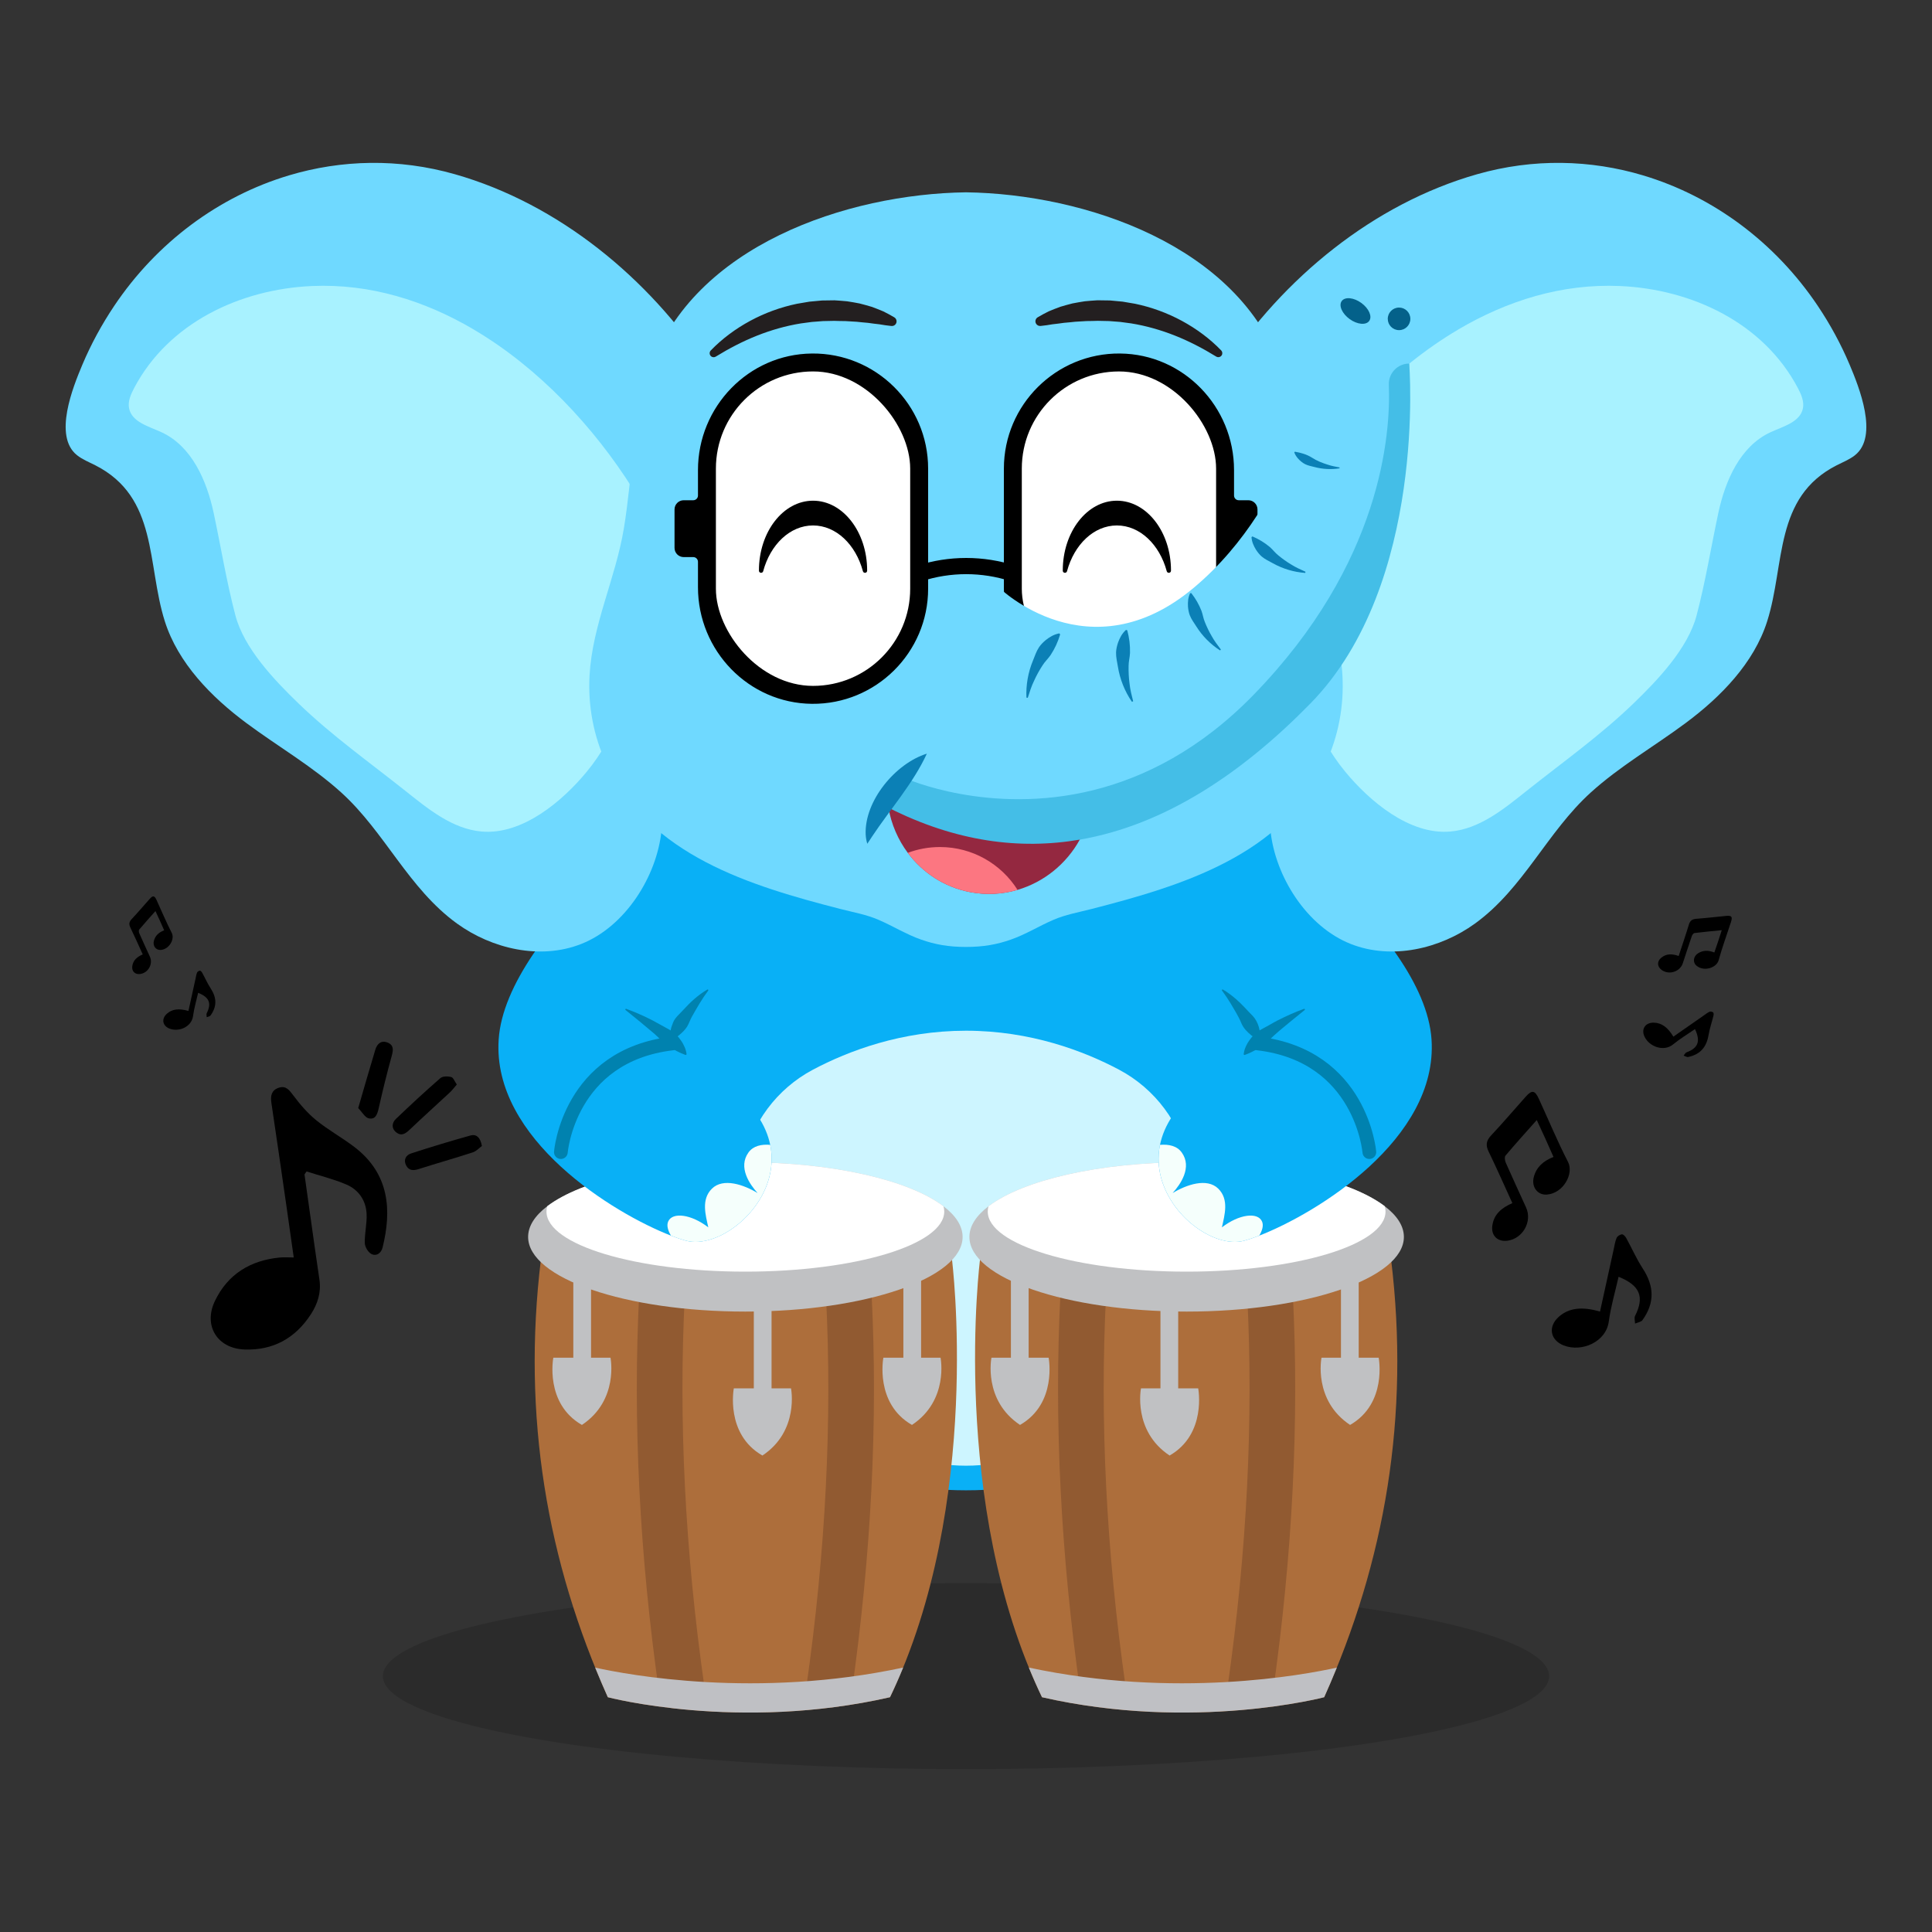
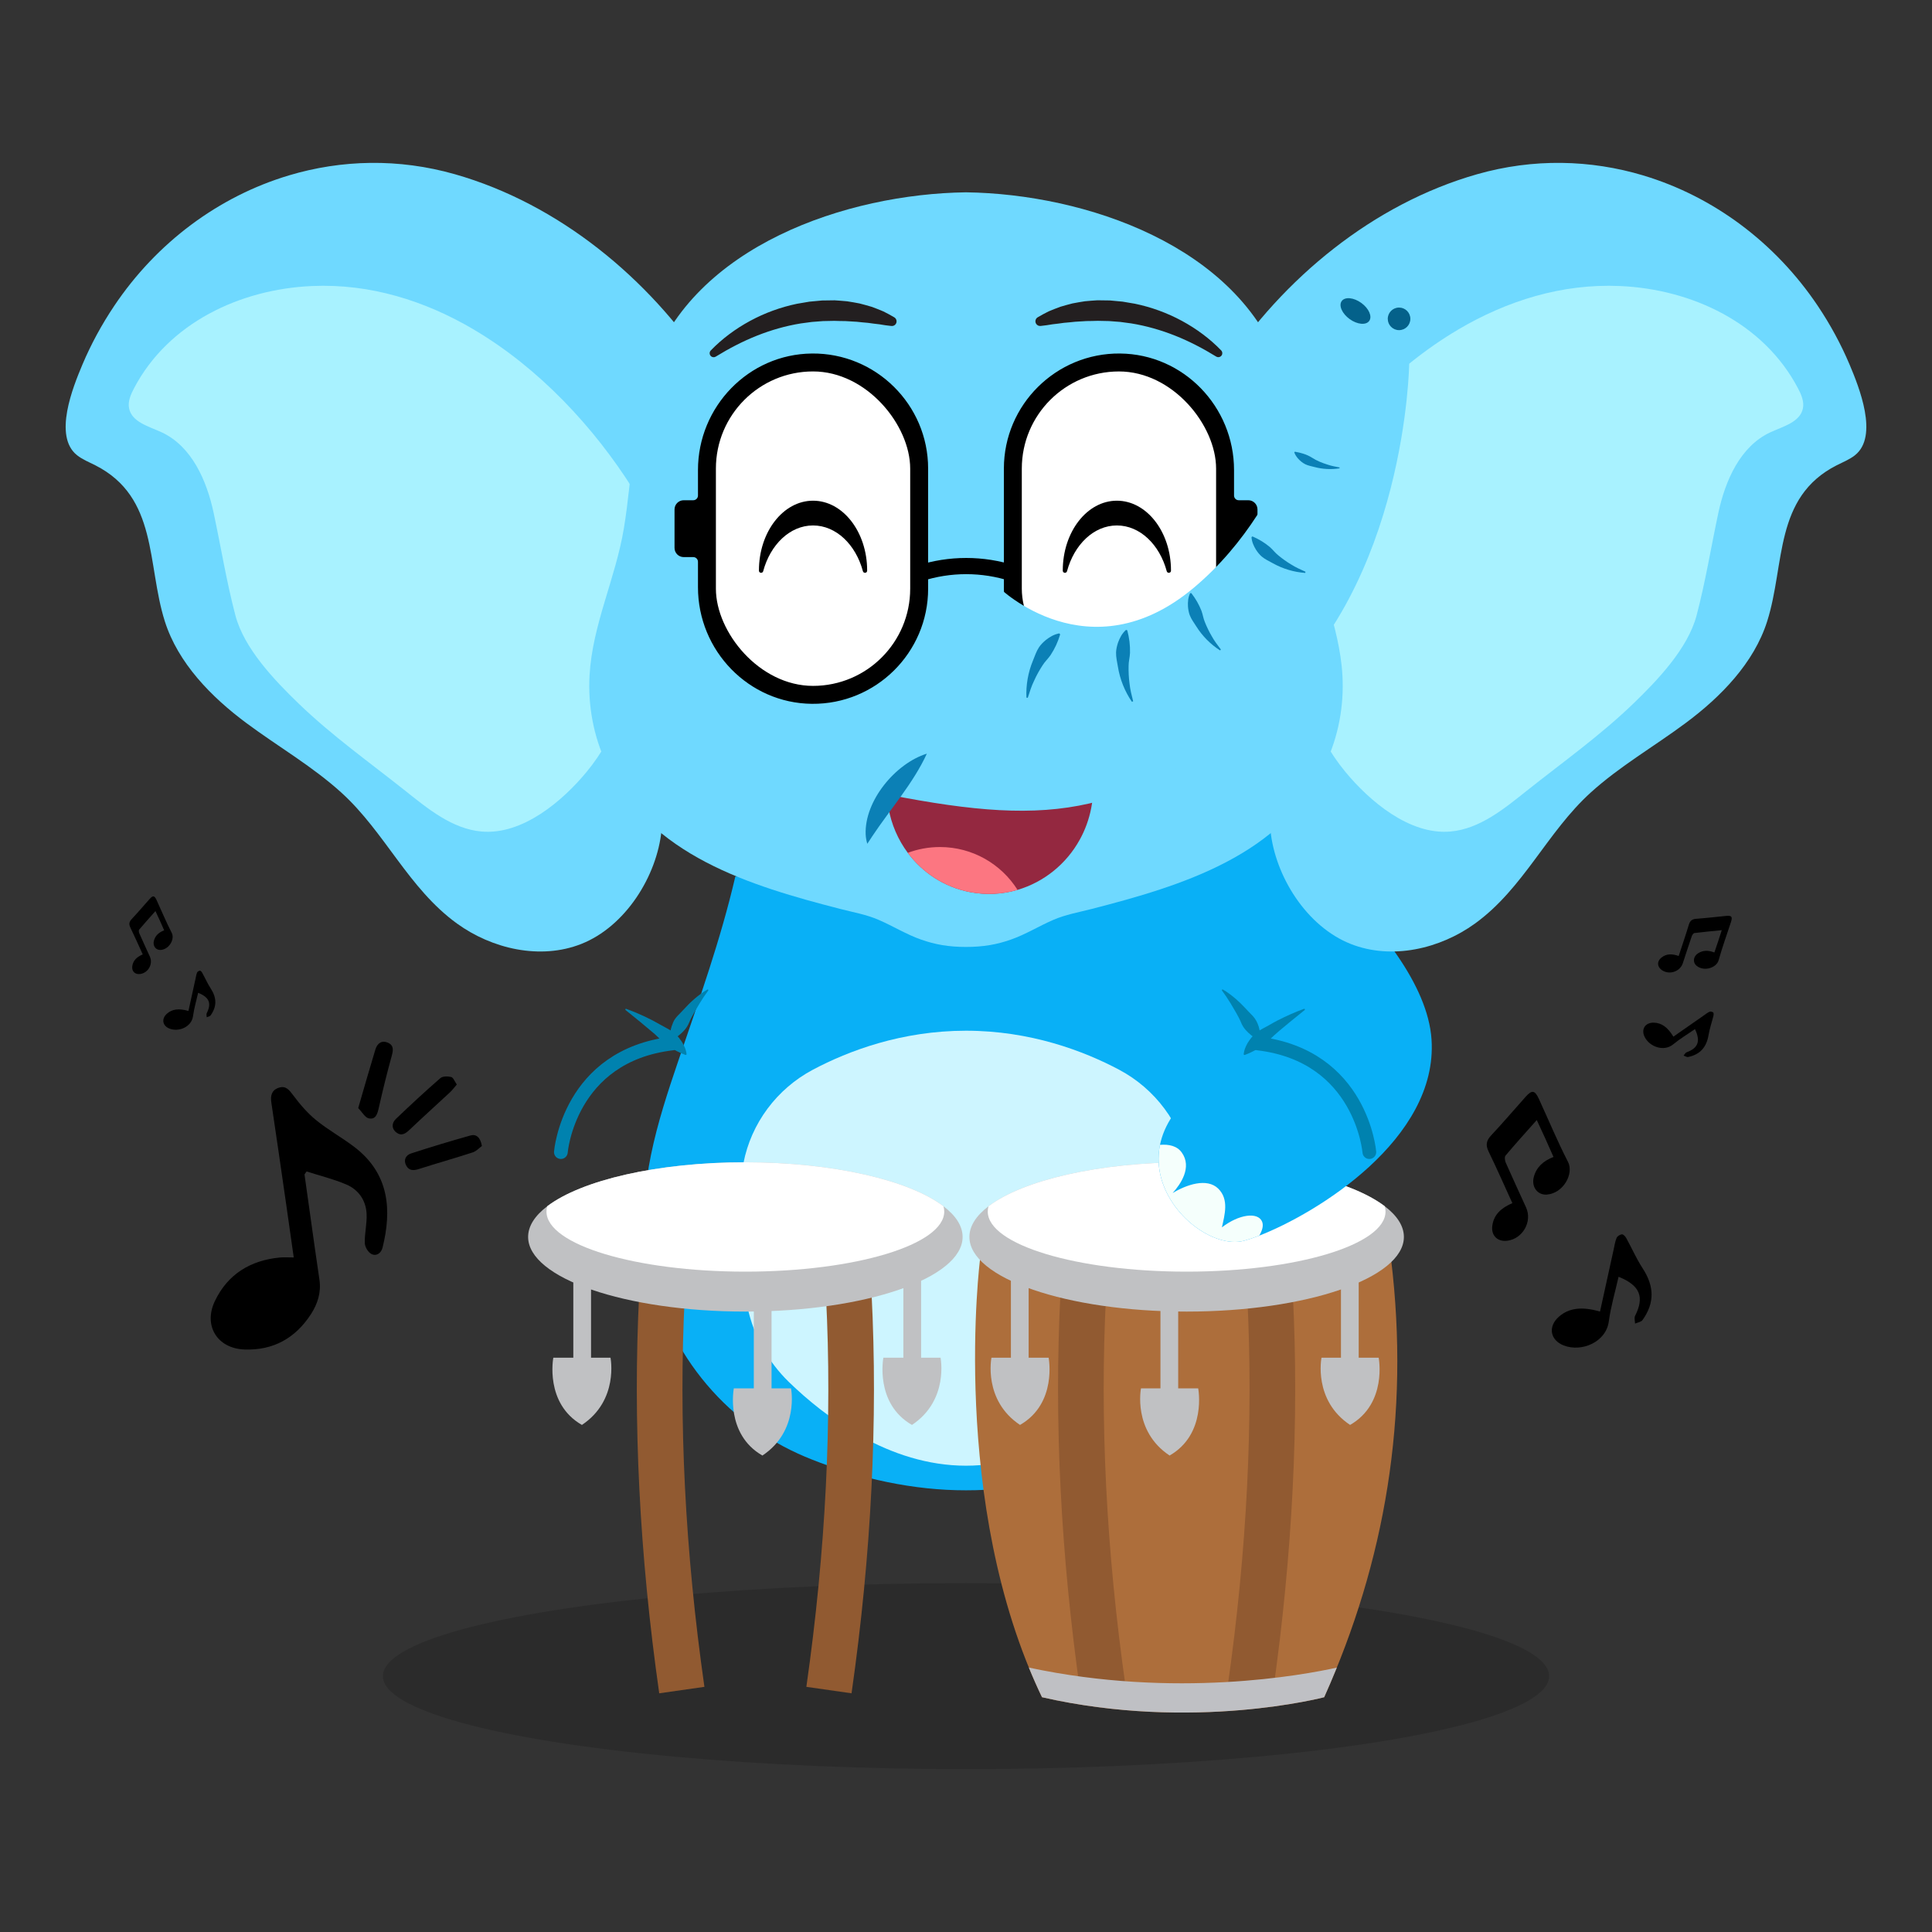
<svg xmlns="http://www.w3.org/2000/svg" version="1.1" viewBox="0 0 2000 2000">
  <rect x="0" y="0" width="2000" height="2000" fill="#333333" stroke="none" />
  <defs>
    <style>
      .cls-1 {
        fill: #f5fffc;
      }

      .cls-2 {
        fill: #cdf5ff;
      }

      .cls-3 {
        fill: #ad6e3b;
      }

      .cls-4 {
        fill: #c0c1c3;
      }

      .cls-5 {
        fill: #fff;
      }

      .cls-6 {
        fill: none;
        stroke: #0082af;
        stroke-linecap: round;
        stroke-linejoin: round;
        stroke-width: 14.2px;
      }

      .cls-7 {
        fill: #44bee7;
      }

      .cls-8 {
        fill: #6fd9ff;
      }

      .cls-9 {
        fill: #a8f2ff;
      }

      .cls-10 {
        fill: #09b0f6;
      }

      .cls-11 {
        fill: #0b80b6;
      }

      .cls-12 {
        fill: #bfc0c4;
      }

      .cls-13 {
        fill: #231f20;
      }

      .cls-14 {
        opacity: .15;
      }

      .cls-15 {
        fill: #915a31;
      }

      .cls-16 {
        fill: #fc7681;
      }

      .cls-17 {
        fill: #04618a;
      }

      .cls-18 {
        fill: #0082af;
      }

      .cls-19 {
        fill: #942840;
      }
    </style>
  </defs>
  <g>
    <g id="Layer_1">
      <g>
        <ellipse class="cls-14" cx="1000" cy="1735.12" rx="603.66" ry="96.27" />
        <path class="cls-10" d="M761.22,907.34c-15.21,65.46-37.59,127.84-59.19,191.28-21.42,62.92-42.6,129.5-32.65,196.72,13.58,91.81,72.11,170.92,156.8,209.48,2.02.92,4.04,1.81,6.08,2.69,2.57,1.1,5.16,2.17,7.77,3.21,50.09,19.94,105.97,32.15,159.98,32.04h0c54.01.12,109.89-12.09,159.98-32.04,2.6-1.04,5.19-2.11,7.77-3.21,2.04-.87,4.06-1.77,6.08-2.69,84.68-38.56,143.22-117.67,156.8-209.48,9.94-67.22-11.23-133.81-32.65-196.72-21.6-63.45-43.98-125.82-59.19-191.28h-477.57Z" />
        <path class="cls-2" d="M1000,1066.99c66.55,0,121.73,20.85,158.51,40.38,37.27,19.79,63.91,55.38,71.91,96.82,10.93,56.6,3.65,112.58-4.34,149.44-6.36,29.38-21.29,56.18-42.85,77.12-36.75,35.68-103.45,86.54-183.23,86.54-79.78,0-146.48-50.86-183.23-86.54-21.57-20.94-36.49-47.74-42.85-77.12-7.98-36.86-15.27-92.84-4.34-149.44,8.01-41.44,34.64-77.03,71.91-96.82,36.78-19.53,91.96-40.38,158.51-40.38Z" />
        <g>
          <g>
-             <path class="cls-3" d="M560.02,1303.2c-19.86,163.27,6.37,313.64,69.2,453.76,0,0,135.56,35.73,292.11,0,96.42-200.79,64.09-453.76,64.09-453.76h-425.4Z" />
            <path class="cls-15" d="M682.43,1752.9c-20.48-143.43-27.45-282.58-20.73-413.58l47.19,2.42c-6.57,127.97.27,264.06,20.32,404.48l-46.78,6.68Z" />
            <path class="cls-15" d="M881.52,1752.9c20.48-143.43,27.45-282.58,20.73-413.58l-47.19,2.42c6.57,127.97-.27,264.06-20.32,404.48l46.78,6.68Z" />
-             <path class="cls-12" d="M616.14,1726.31c4.17,10.27,8.52,20.49,13.08,30.65,0,0,135.56,35.73,292.11,0,4.85-10.11,9.38-20.35,13.6-30.68-151.59,32.44-284.34,7.67-318.78.03Z" />
            <rect class="cls-4" x="593.49" y="1322.7" width="18.36" height="91.81" />
            <path class="cls-4" d="M572.79,1405.52h59.2s8.85,44.02-29.6,69.57c-38.74-22.26-29.6-69.57-29.6-69.57Z" />
            <rect class="cls-4" x="935.16" y="1322.7" width="18.36" height="91.81" />
            <path class="cls-4" d="M914.46,1405.52h59.2s8.85,44.02-29.6,69.57c-38.74-22.26-29.6-69.57-29.6-69.57Z" />
            <rect class="cls-4" x="780.35" y="1354.39" width="18.36" height="91.81" />
            <path class="cls-4" d="M759.65,1437.2h59.2s8.85,44.02-29.6,69.57c-38.74-22.26-29.6-69.57-29.6-69.57Z" />
            <path class="cls-4" d="M996.49,1280.46c0,42.68-100.68,77.28-224.89,77.28s-224.89-34.61-224.89-77.28c0-11.32,7.08-22.07,19.81-31.76,35.26-26.85,113.83-45.53,205.08-45.53s169.85,18.69,205.1,45.54c12.71,9.69,19.79,20.44,19.79,31.75Z" />
            <path class="cls-5" d="M977.48,1254.19c0,34.35-92.18,62.21-205.89,62.21s-205.88-27.86-205.88-62.21c0-1.84.27-3.68.8-5.48,35.26-26.85,113.83-45.53,205.08-45.53s169.85,18.69,205.1,45.54c.52,1.8.79,3.63.79,5.47Z" />
          </g>
          <g>
            <path class="cls-3" d="M1439.98,1303.2c19.86,163.27-6.37,313.64-69.2,453.76,0,0-135.56,35.73-292.11,0-96.42-200.79-64.09-453.76-64.09-453.76h425.4Z" />
            <path class="cls-15" d="M1317.58,1752.9c20.48-143.43,27.45-282.58,20.73-413.58l-47.19,2.42c6.57,127.97-.27,264.06-20.32,404.48l46.78,6.68Z" />
            <path class="cls-15" d="M1118.49,1752.9c-20.48-143.43-27.45-282.58-20.73-413.58l47.19,2.42c-6.57,127.97.27,264.06,20.32,404.48l-46.78,6.68Z" />
            <path class="cls-12" d="M1383.87,1726.31c-4.17,10.27-8.52,20.49-13.08,30.65,0,0-135.56,35.73-292.11,0-4.85-10.11-9.38-20.35-13.6-30.68,151.59,32.44,284.34,7.67,318.78.03Z" />
            <rect class="cls-4" x="1388.15" y="1322.7" width="18.36" height="91.81" transform="translate(2794.67 2737.21) rotate(-180)" />
            <path class="cls-4" d="M1427.21,1405.52h-59.2s-8.85,44.02,29.6,69.57c38.74-22.26,29.6-69.57,29.6-69.57Z" />
            <rect class="cls-4" x="1046.48" y="1322.7" width="18.36" height="91.81" transform="translate(2111.33 2737.21) rotate(-180)" />
            <path class="cls-4" d="M1085.54,1405.52h-59.2s-8.85,44.02,29.6,69.57c38.74-22.26,29.6-69.57,29.6-69.57Z" />
            <rect class="cls-4" x="1201.3" y="1354.39" width="18.36" height="91.81" transform="translate(2420.96 2800.58) rotate(-180)" />
            <path class="cls-4" d="M1240.36,1437.2h-59.2s-8.85,44.02,29.6,69.57c38.74-22.26,29.6-69.57,29.6-69.57Z" />
            <path class="cls-4" d="M1003.52,1280.46c0,42.68,100.68,77.28,224.89,77.28,124.2,0,224.89-34.61,224.89-77.28,0-11.32-7.08-22.07-19.81-31.76-35.26-26.85-113.83-45.53-205.08-45.53-91.28,0-169.85,18.69-205.1,45.54-12.71,9.69-19.79,20.44-19.79,31.75Z" />
            <path class="cls-5" d="M1022.52,1254.19c0,34.35,92.18,62.21,205.89,62.21,113.7,0,205.88-27.86,205.88-62.21,0-1.84-.27-3.68-.8-5.48-35.26-26.85-113.83-45.53-205.08-45.53-91.28,0-169.85,18.69-205.1,45.54-.52,1.8-.79,3.63-.79,5.47Z" />
          </g>
        </g>
        <g>
          <path d="M315.21,1215.74c3.66,26.05,7.31,52.1,10.99,78.15,1.47,10.38,3.05,20.74,4.52,31.11,1.83,12.93-1.86,24.61-8.75,35.3-16.1,24.97-39.18,37.79-68.87,36.69-28.32-1.05-42.85-24.8-30.58-50.31,13.35-27.77,36.75-41.98,67.16-44.91,4.37-.42,8.81-.06,14.4-.06-2.63-18.55-5.16-36.62-7.77-54.68-5.09-35.2-10.13-70.42-15.41-105.59-1.08-7.2.28-12.91,7.55-15.38,7.45-2.53,10.95,2.25,15.17,7.88,6.94,9.27,14.67,18.34,23.6,25.62,12.27,9.99,26.33,17.76,39.01,27.31,37.44,28.2,39.24,66.39,29.83,104.53-1.43,5.81-6.3,9.32-11.42,6.81-3.47-1.7-6.88-7.33-7-11.3-.29-10.04,2.33-20.17,1.87-30.18-.64-14.08-8.28-25.14-21.11-30.59-13.21-5.61-27.33-9.06-41.06-13.46-.7,1.02-1.41,2.04-2.11,3.06Z" />
          <path d="M472.87,1122.71c-2.64,3.04-4.6,5.77-7.01,8.01-13.83,12.88-27.89,25.51-41.57,38.53-4.33,4.12-8.55,7.28-13.97,3.06-5.33-4.15-4.79-9.9-.4-14.09,15.02-14.36,30.27-28.5,45.95-42.14,2.39-2.08,7.72-2.06,11.22-1.16,2.21.57,3.54,4.56,5.8,7.78Z" />
          <path d="M498.86,1186.31c-2.54,1.84-5.64,5.38-9.48,6.63-18.56,6.06-37.37,11.33-55.97,17.28-5.61,1.79-10.18,1.64-13-3.81-2.94-5.69-.25-10.6,5.03-12.33,20.36-6.63,40.87-12.85,61.49-18.61,6.04-1.69,10.33,1.75,11.93,10.84Z" />
          <path d="M370.82,1147.08c6.21-21.3,11.8-40.99,17.75-60.57,1.89-6.22,6.37-10.01,13.07-7.07,6.16,2.7,5.5,7.77,3.86,13.69-4.95,17.91-9.41,35.96-13.46,54.09-1.4,6.25-3.34,12.08-10.34,10.47-3.87-.89-6.7-6.31-10.88-10.6Z" />
        </g>
        <g>
          <path d="M1565.6,1245.49c-8.26-18.05-16.04-35.84-24.55-53.29-3.34-6.84-2.49-11.47,2.7-16.98,12.22-12.96,23.73-26.6,35.62-39.88,6.51-7.27,9.52-6.79,13.68,2.25,10.01,21.74,19.17,43.91,30.13,65.15,6.35,12.31-4.87,32.69-21.97,33.89-9.71.68-16.12-8.17-13.42-18.27,2.73-10.2,9.77-16.54,20.38-20.68-2.86-6.45-5.59-12.69-8.4-18.9-2.74-6.04-5.56-12.04-8.92-19.32-11.23,12.65-22,24.54-32.34,36.8-1.2,1.42-.69,5.22.26,7.38,6.84,15.54,14.03,30.91,21.03,46.38,6.61,14.61-3.48,32.36-19.48,34.39-10.04,1.27-16.84-5.33-15.51-15.44,1.59-12.06,9.79-18.75,20.78-23.49Z" />
          <path d="M1675.54,1321.72c-3.49,15.52-8.03,30.79-10.14,46.38-2.87,21.18-28,31.94-46.58,24.72-14.22-5.52-16.58-19.61-5.09-29.74,10.29-9.06,23.66-10.85,42.59-5.34,4.71-21.45,9.4-42.85,14.13-64.25.9-4.08,1.48-8.32,3.09-12.1.75-1.76,3.58-3.49,5.55-3.61,1.44-.08,3.51,2.25,4.46,3.97,5.71,10.35,10.45,21.31,16.89,31.18,12.09,18.52,12.66,35.65-.11,53.59-1.44,2.03-5.1,2.48-7.73,3.67-.04-2.69-1.06-5.88.02-8.01,9.93-19.53,5.16-31.57-17.08-40.47Z" />
        </g>
        <g>
          <path d="M147.77,988.01c-4.31-9.41-8.37-18.69-12.8-27.79-1.74-3.57-1.3-5.98,1.41-8.85,6.37-6.76,12.38-13.87,18.57-20.8,3.39-3.79,4.96-3.54,7.13,1.17,5.22,11.34,10,22.9,15.71,33.97,3.31,6.42-2.54,17.05-11.46,17.67-5.06.35-8.41-4.26-7-9.53,1.42-5.32,5.1-8.63,10.63-10.78-1.49-3.36-2.91-6.62-4.38-9.85-1.43-3.15-2.9-6.28-4.65-10.07-5.85,6.6-11.47,12.8-16.86,19.19-.63.74-.36,2.72.14,3.85,3.56,8.1,7.32,16.12,10.97,24.18,3.45,7.62-1.82,16.87-10.16,17.93-5.24.66-8.78-2.78-8.09-8.05.83-6.29,5.11-9.78,10.84-12.25Z" />
          <path d="M205.1,1027.76c-1.82,8.1-4.19,16.05-5.29,24.18-1.5,11.04-14.6,16.65-24.29,12.89-7.41-2.88-8.65-10.23-2.66-15.51,5.36-4.73,12.34-5.66,22.21-2.78,2.46-11.19,4.9-22.35,7.37-33.5.47-2.13.77-4.34,1.61-6.31.39-.92,1.86-1.82,2.9-1.88.75-.04,1.83,1.18,2.33,2.07,2.98,5.4,5.45,11.12,8.81,16.26,6.3,9.66,6.6,18.59-.06,27.94-.75,1.06-2.66,1.29-4.03,1.91-.02-1.41-.55-3.07.01-4.18,5.18-10.18,2.69-16.46-8.91-21.1Z" />
        </g>
        <g>
          <path d="M1737.77,989.64c3.58-10.94,7.26-21.58,10.5-32.36,1.27-4.23,3.45-5.87,7.83-6.17,10.31-.72,20.57-2,30.86-2.98,5.63-.54,6.72.85,4.94,6.34-4.28,13.2-9.1,26.24-12.79,39.6-2.14,7.75-14.93,12.01-22.69,5.79-4.4-3.53-3.66-9.82,1.47-13.06,5.17-3.27,10.67-3.2,16.81-.79,1.32-3.87,2.61-7.61,3.86-11.35,1.21-3.65,2.37-7.32,3.8-11.74-9.76.98-19.03,1.8-28.25,2.96-1.07.13-2.35,1.95-2.79,3.25-3.2,9.31-6.18,18.69-9.28,28.03-2.93,8.82-14.21,12.41-21.82,6.99-4.78-3.41-5.08-8.9-.53-12.68,5.42-4.51,11.55-4.14,18.09-1.83Z" />
          <path d="M1754.62,1065.35c-7.59,5.24-15.53,9.96-22.56,15.77-9.55,7.89-24.49,2.59-29.56-7.79-3.88-7.94.65-14.88,9.53-14.67,7.95.18,14.35,4.68,20.24,14.48,10.44-7.28,20.86-14.56,31.29-21.81,1.99-1.38,3.9-2.96,6.08-3.94,1.01-.46,2.9-.08,3.78.65.64.53.61,2.34.34,3.45-1.64,6.66-3.93,13.19-5.07,19.92-2.13,12.64-8.63,20.17-21.12,22.79-1.41.3-3.15-.95-4.73-1.48,1.04-1.16,1.86-2.92,3.16-3.4,11.91-4.41,14.61-11.42,8.64-23.96Z" />
        </g>
-         <path class="cls-10" d="M788.68,1237.88c-.2.37-.41.75-.62,1.11-10.51,18.74-27.42,33.55-44.52,41.11-2.28,1-4.56,1.89-6.83,2.62-9.39,3.08-18.59,3.81-26.57,1.66-4.38-1.18-9.62-2.93-15.54-5.23-59.16-22.91-185.26-99.88-178.38-203.08,7.56-113.52,205.96-255.46,205.96-255.46l51.9,106.28-49.73,171.91,30.27,25.94c25.75,19.52,38.61,40.39,42.69,60.41,3.88,18.96-.16,37.16-8.62,52.74Z" />
        <path class="cls-6" d="M580.61,1192.66s8.12-99.95,115.61-112.49" />
        <path class="cls-18" d="M648.26,1044.34c12.44,4.53,24.56,10.14,36.01,16.8,5.79,3.33,12.31,5.98,16.8,11.17,0,0,1.71,1.92,1.71,1.92,1.6,2.06,3.2,4.23,4.43,6.54,1.27,2.42,2.43,4.94,3,7.64.13,1.03,1.34,4.06-.64,3.64-6.24-2.22-12.15-5.47-17.72-8.94-5.45-3.32-9.33-8.58-14.14-12.7-9.85-8.42-19.96-16.68-30.13-24.83-.62-.46-.06-1.54.68-1.24h0Z" />
        <path class="cls-18" d="M693.93,1075.74c-.81-6.22.52-11.76,2.83-17.21,2.08-5.22,6.69-8.74,10.32-12.8,7.34-8.15,15.63-15.76,25.11-21.35.65-.4,1.43.47.94,1.07-3.21,4.36-6.15,8.74-8.9,13.26-2.68,4.45-5.36,9.12-7.92,13.65-1.95,3.41-3.08,7.31-5.19,10.65-2.22,3.38-5.04,6.1-8.25,8.71-2.22,1.73-4.62,3.37-7.69,4.7-.52.25-1.17-.1-1.25-.68h0Z" />
-         <path class="cls-1" d="M797.3,1185.14c-9.17-.75-17.55,1.05-22.49,7.91-11.01,15.31,1.24,32.91,9.45,42.01-14.13-8.63-35.57-16.07-47.23-4.6-11.44,11.24-6.54,27.4-3.8,40.09-17.7-13.65-37.08-16.04-41.5-6.13-1.87,4.19-.26,9.45,2.88,14.74,5.92,2.29,11.16,4.04,15.54,5.23,7.98,2.16,17.18,1.43,26.57-1.66,2.27-.73,4.55-1.62,6.83-2.62,17.1-7.56,34.01-22.37,44.52-41.11.22-.37.42-.75.62-1.11,8.46-15.58,12.5-33.78,8.62-52.74Z" />
        <path class="cls-10" d="M1209.46,1237.88c.2.37.41.75.62,1.11,10.51,18.74,27.42,33.55,44.52,41.11,2.28,1,4.56,1.89,6.83,2.62,9.39,3.08,18.59,3.81,26.57,1.66,4.38-1.18,9.62-2.93,15.54-5.23,59.16-22.91,185.26-99.88,178.38-203.08-7.56-113.52-205.96-249.25-205.96-249.25l-51.9,100.06,49.73,171.91-30.27,25.94c-25.75,19.52-38.61,40.39-42.69,60.41-3.88,18.96.16,37.16,8.62,52.74Z" />
        <path class="cls-6" d="M1417.54,1192.66s-8.12-99.95-115.61-112.49" />
        <path class="cls-18" d="M1350.58,1045.59c-5.12,4.14-10.24,8.21-15.25,12.37-7.45,6.29-15.14,12.09-21.76,19.18-3.13,3.41-7.33,6.11-11.29,8.43-4.4,2.46-8.86,4.78-13.69,6.48-.56.23-1.21-.25-1.14-.85.21-1.89.68-3.7,1.25-5.5.77-2.13,1.8-4.14,2.89-6.11,2.5-3.97,5.53-7.85,9.22-10.77,3.97-3.13,8.77-5.15,13.08-7.68,2.87-1.7,5.8-3.27,8.73-4.83,8.84-4.48,17.96-8.63,27.29-11.97.72-.26,1.34.75.68,1.24h0Z" />
        <path class="cls-18" d="M1302.98,1076.41c-3.06-1.33-5.46-2.97-7.69-4.7-4.22-3.43-7.92-7.2-10.1-12.17-2.97-7.32-7.29-14.04-11.26-20.84-2.74-4.52-5.69-8.9-8.9-13.26-.25-.32-.18-.79.15-1.02.24-.18.55-.18.79-.04,4.77,2.74,9.14,6.15,13.37,9.73,6.36,5.39,11.63,11.74,17.52,17.6,5.7,6.12,8.36,15.6,7.37,24.04-.07.58-.72.93-1.25.68h0Z" />
        <path class="cls-1" d="M1200.85,1185.14c9.17-.75,17.55,1.05,22.49,7.91,11.01,15.31-1.24,32.91-9.45,42.01,14.13-8.63,35.57-16.07,47.23-4.6,11.44,11.24,6.54,27.4,3.8,40.09,17.7-13.65,37.08-16.04,41.5-6.13,1.87,4.19.26,9.45-2.88,14.74-5.92,2.29-11.16,4.04-15.54,5.23-7.98,2.16-17.18,1.43-26.57-1.66-2.27-.73-4.55-1.62-6.83-2.62-17.1-7.56-34.01-22.37-44.52-41.11-.22-.37-.42-.75-.62-1.11-8.46-15.58-12.5-33.78-8.62-52.74Z" />
        <path class="cls-8" d="M1700.95,181.58c72.4,21.65,136.77,69.36,180.86,135.13,12.88,19.22,23.95,39.54,32.95,60.88,9.65,22.9,30.3,73.9,5.53,93.62-5.65,4.5-12.51,7.17-18.95,10.45-65.12,33.09-53.27,102.3-71.92,161.36-13.76,43.57-48.38,78.61-84.16,105.25-32.67,24.33-68.35,44.78-98.53,72.14-45.34,41.12-69.53,99.23-119.82,135.64-36.12,26.14-86.05,37.91-128.59,21.14-45.69-18.02-78.43-70.1-83.17-117.78-4.74-47.62,3.43-93.46-6.5-141.07,0-10.22-6.07-20.92-7.48-31.11-1.22-8.8-1.93-15.59-5.12-24.19-9.3-25.07-19.49-49.84-29.23-74.75-10.05-25.71-20.15-51.58-25.69-78.63-5.54-27.05-6.32-55.61,2.12-81.89,5.4-16.81,14.4-32.23,24.09-46.99,60.81-92.63,154.19-169.75,261.68-200.4,58.38-16.64,117.44-15.11,171.94,1.19Z" />
        <path class="cls-9" d="M1509.35,341.24c50.78-29.98,107.53-47.77,167.59-45.15,74.35,3.24,148.78,38.04,184.4,105.99,3.36,6.41,6.46,13.58,5.03,20.67-2.87,14.23-20.4,18.63-33.58,24.72-31.28,14.44-46.84,49.98-54.01,83.68-7.54,35.4-13.28,71.02-22.47,105.92-9.05,34.36-40.63,67.29-65.49,91.28-34.24,33.04-73.1,60.66-110.28,90.2-23.13,18.38-48.61,39.66-79.3,42.27-42.18,3.59-83.6-31.51-108.72-62.03-31.41-38.16-44.65-82.59-51.22-130.72-4.14-30.33-11.55-62.02-12.36-92.6-.56-21-.3-53.23,15.99-69.52,40.06-63.54,96.97-124.87,164.43-164.69Z" />
        <path class="cls-8" d="M299.05,181.58c-72.4,21.65-136.77,69.36-180.86,135.13-12.88,19.22-23.95,39.54-32.95,60.88-9.65,22.9-30.3,73.9-5.53,93.62,5.65,4.5,12.51,7.17,18.95,10.45,65.12,33.09,53.27,102.3,71.92,161.36,13.76,43.57,48.38,78.61,84.16,105.25,32.67,24.33,68.35,44.78,98.53,72.14,45.34,41.12,69.53,99.23,119.82,135.64,36.12,26.14,86.05,37.91,128.59,21.14,45.69-18.02,78.43-70.1,83.17-117.78,4.74-47.62-3.43-93.46,6.5-141.07,0-10.22,6.07-20.92,7.48-31.11,1.22-8.8,1.93-15.59,5.12-24.19,9.3-25.07,19.49-49.84,29.23-74.75,10.05-25.71,20.15-51.58,25.69-78.63,5.54-27.05,6.32-55.61-2.12-81.89-5.4-16.81-14.4-32.23-24.09-46.99-60.81-92.63-154.19-169.75-261.68-200.4-58.38-16.64-117.44-15.11-171.94,1.19Z" />
        <path class="cls-9" d="M490.65,341.24c-50.78-29.98-107.53-47.77-167.59-45.15-74.35,3.24-148.78,38.04-184.4,105.99-3.36,6.41-6.46,13.58-5.03,20.67,2.87,14.23,20.4,18.63,33.58,24.72,31.28,14.44,46.84,49.98,54.01,83.68,7.54,35.4,13.28,71.02,22.47,105.92,9.05,34.36,40.63,67.29,65.49,91.28,34.24,33.04,73.1,60.66,110.28,90.2,23.13,18.38,48.61,39.66,79.3,42.27,42.18,3.59,83.6-31.51,108.72-62.03,31.41-38.16,44.65-82.59,51.22-130.72,4.14-30.33,11.55-62.02,12.36-92.6.56-21,.3-53.23-15.99-69.52-40.06-63.54-96.97-124.87-164.43-164.69Z" />
        <path class="cls-8" d="M1000,980.28c-18.46,0-32.27-2.66-46.28-7.55-15.42-5.37-29.19-14.02-44.07-20.46-12.81-5.54-25.9-7.77-39.34-11.22-93.61-24.05-197.95-55.39-242.47-150.29-13.4-28.57-19.3-60.17-17.53-91.65,2.96-52.45,26.99-100.48,35.52-152.14,9.16-55.47,8.79-111.49,27.53-165.11,44.61-127.68,203.34-181.09,326.63-182.78,123.29,1.7,282.02,55.1,326.63,182.78,18.74,53.62,18.37,109.64,27.53,165.11,8.53,51.67,32.57,99.7,35.52,152.14,1.78,31.49-4.12,63.08-17.53,91.65-44.52,94.9-148.86,126.24-242.47,150.29-13.43,3.45-26.53,5.68-39.34,11.22-14.88,6.43-28.65,15.09-44.07,20.46-14.01,4.88-27.82,7.55-46.28,7.55Z" />
        <g>
          <path d="M1159.52,365.96c65.58.64,117.95,55.05,117.95,120.64v26.38c0,2.69,2.18,4.87,4.87,4.87h9.9c5.25,0,9.5,4.25,9.5,9.5v39.85c0,5.25-4.25,9.5-9.5,9.5h-9.9c-2.69,0-4.87,2.18-4.87,4.87v26.38c0,65.58-52.37,120-117.95,120.64-66.22.64-120.3-53.04-120.3-119.12v-124.4c0-66.08,54.08-119.76,120.3-119.12Z" />
          <rect class="cls-5" x="1057.78" y="384.51" width="201.13" height="325.52" rx="100.56" ry="100.56" transform="translate(2316.68 1094.55) rotate(180)" />
          <path d="M840.49,365.96c-65.58.64-117.95,55.05-117.95,120.64v26.38c0,2.69-2.18,4.87-4.87,4.87h-9.9c-5.25,0-9.5,4.25-9.5,9.5v39.85c0,5.25,4.25,9.5,9.5,9.5h9.9c2.69,0,4.87,2.18,4.87,4.87v26.38c0,65.58,52.37,120,117.95,120.64,66.22.64,120.3-53.04,120.3-119.12v-124.4c0-66.08-54.08-119.76-120.3-119.12Z" />
          <rect class="cls-5" x="741.1" y="384.51" width="201.13" height="325.52" rx="100.56" ry="100.56" />
          <path d="M954.19,601.65c29.9-9.71,62.1-9.71,92,0,1.73-5.31,3.45-10.63,5.18-15.94-33.26-10.81-69.09-10.81-102.35,0,1.73,5.31,3.45,10.63,5.18,15.94Z" />
        </g>
        <path class="cls-13" d="M1264.18,362.75c-11.75-12.16-25.61-22.43-40.72-30.61-15.11-8.17-31.52-14.18-48.52-17.71-4.27-.77-8.56-1.46-12.85-2.18l-12.99-1.21c-4.35-.12-8.71-.18-13.06-.18-4.35.29-8.69.57-13.02,1.02-4.3.69-8.6,1.36-12.85,2.23-2.11.53-4.21,1.09-6.3,1.67-2.09.57-4.18,1.14-6.23,1.8-4.07,1.5-8.11,3.05-12.06,4.74-3.88,1.93-7.69,3.96-11.37,6.15-2.29,1.37-3.04,4.34-1.67,6.63.99,1.66,2.83,2.51,4.64,2.33l.38-.04c4.12-.42,8.11-1.01,12.03-1.7,3.99-.44,7.93-.91,11.81-1.5,3.94-.35,7.85-.67,11.71-1.13,3.91-.2,7.79-.4,11.66-.7,1.94-.06,3.88-.03,5.82-.08l5.81-.16c3.87.09,7.74.23,11.61.24l11.59.89,11.54,1.55c15.35,2.51,30.47,6.79,45.14,12.61,14.69,5.81,28.87,13.2,42.72,21.71h.02c1.95,1.21,4.5.6,5.7-1.35,1.01-1.65.73-3.72-.55-5.05Z" />
        <path class="cls-13" d="M740.99,369.15c13.86-8.51,28.03-15.9,42.72-21.71,14.67-5.82,29.79-10.1,45.14-12.61l11.54-1.55,11.59-.89c3.87-.01,7.74-.15,11.61-.24l5.81.16c1.94.05,3.88.01,5.82.08,3.86.3,7.75.5,11.66.7,3.87.46,7.77.78,11.71,1.13,3.88.59,7.82,1.06,11.81,1.5,3.92.69,7.91,1.28,12.03,1.7l.38.04c2.66.27,5.03-1.66,5.3-4.32.2-1.93-.77-3.71-2.33-4.64-3.68-2.2-7.49-4.23-11.37-6.15-3.95-1.7-7.99-3.24-12.06-4.74-2.06-.66-4.14-1.23-6.24-1.8-2.09-.58-4.19-1.14-6.3-1.67-4.25-.87-8.54-1.55-12.85-2.23-4.32-.45-8.67-.73-13.02-1.02-4.35,0-8.71.06-13.06.18l-12.99,1.21c-4.29.72-8.58,1.41-12.85,2.18-17,3.53-33.41,9.54-48.52,17.71-15.1,8.18-28.96,18.44-40.72,30.61-1.59,1.65-1.55,4.27.1,5.86,1.39,1.34,3.47,1.52,5.05.55l.03-.02Z" />
        <g>
          <ellipse class="cls-17" cx="1403.23" cy="322.01" rx="10.31" ry="17.56" transform="translate(319.68 1269.99) rotate(-54.11)" />
          <circle class="cls-17" cx="1448.3" cy="330.07" r="11.69" />
          <path class="cls-19" d="M918.47,826.29c.26,3.32.68,6.6,1.25,9.85,2.96,17.14,9.92,33.16,20.03,46.73,15.22,20.45,37.58,35.43,64.25,40.61,16.95,3.29,33.76,2.28,49.35-2.29,27.05-7.92,50.43-26.58,64.45-52.03,5.49-9.92,9.53-20.89,11.82-32.64,1.22-6.23,1.88-12.42,2.04-18.54-107.87,26.7-194.44-12.33-194.44-12.33,0,0-2.9,0-18.75,20.63Z" />
          <path class="cls-16" d="M939.75,882.87c15.22,20.45,37.58,35.43,64.25,40.61,16.95,3.29,33.76,2.28,49.35-2.29-16.8-26.64-46.49-44.34-80.32-44.34-11.71,0-22.93,2.12-33.28,6.01Z" />
          <path class="cls-8" d="M1034.4,608.48s92.99,90.89,201.36,0c108.37-90.89,129.35-238.42,129.35-238.42l93.69,6.29s-2.8,228.63-145.43,348.89c-142.63,120.26-221.08,131.04-392.3,97.68,104.25-168.3,113.33-214.44,113.33-214.44Z" />
-           <path class="cls-7" d="M913.45,832.92c2.09,1.1,4.18,2.18,6.27,3.22,69.63,35.19,135.88,43.73,198.08,33.04,88.49-15.2,168.75-69.33,238.93-141.13,120.95-123.75,102.07-351.67,102.07-351.67h0c-11.99,0-21.55,9.97-21.08,21.95,2.02,51.22-7.56,184.63-139.72,320.64-55.44,57.05-113.45,85.93-166.33,99.03-107.87,26.7-194.44-12.33-194.44-12.33,0,0-2.9,0-18.75,20.63-1.56,2.01-3.22,4.21-5.02,6.63Z" />
          <path class="cls-11" d="M1340.43,467.59c6.35,1.1,12.19,2.75,17.58,6.09,5.06,3.35,10.73,5.55,16.55,7.37,3.9,1.32,7.96,2.06,12.13,2.86v.9c-8.52,1.36-17.49.91-25.88-1.33-3.19-.84-6.56-1.42-9.57-2.88-3.02-1.51-5.61-3.71-7.83-6.27-1.46-1.76-2.77-3.69-3.58-6.07l.6-.67h0Z" />
          <path class="cls-11" d="M1296.57,555.3c6.8,2.95,12.5,6.43,18.04,11.06,3.03,2.63,5.42,5.99,8.6,8.48,4.15,3.43,8.57,6.64,13.3,9.45,4.66,3,9.74,5.24,14.95,7.59,0,0-.27,1.21-.27,1.21-11.63-.79-23.3-4.27-33.53-10.01-3.9-2.16-8.12-4.07-11.57-6.99-2.28-1.98-4.17-4.38-5.82-6.9-2.51-4.06-4.38-8.2-4.73-13.21,0,0,1.04-.69,1.04-.69h0Z" />
          <path class="cls-11" d="M1233.22,613.98c4.56,5.85,7.89,11.63,10.54,18.35,1.4,3.76,1.89,7.85,3.48,11.57,2,5,4.34,9.93,7.14,14.66,2.65,4.86,6.04,9.27,9.48,13.83,0,0-.82.93-.82.93-9.83-6.27-18.41-14.91-24.63-24.85-2.39-3.76-5.18-7.46-6.81-11.68-1.05-2.83-1.56-5.84-1.81-8.84-.26-4.76.08-9.3,2.18-13.86,0,0,1.24-.1,1.24-.1h0Z" />
          <path class="cls-11" d="M1166.93,652.48c2.15,8,3.06,15.4,2.85,23.47-.2,4.48-1.48,8.9-1.46,13.42-.12,6.02.14,12.11.97,18.2.61,6.16,2.18,12.17,3.74,18.36l-1.25.6c-7.39-10.73-12.45-23.36-14.52-36.3-.82-4.91-2.08-9.93-1.92-14.98.15-3.37.94-6.69,1.99-9.89,1.81-5.01,4.13-9.53,8.28-13.31,0,0,1.32.43,1.32.43h0Z" />
          <path class="cls-11" d="M1097.48,656.73c-2.4,7.93-5.52,14.7-9.95,21.45-2.53,3.7-5.95,6.79-8.31,10.63-3.28,5.05-6.27,10.37-8.77,15.98-2.73,5.56-4.56,11.49-6.5,17.57,0,0-1.38-.15-1.38-.15-.63-13.02,1.74-26.41,6.79-38.5,1.89-4.61,3.47-9.54,6.26-13.74,1.9-2.79,4.32-5.19,6.91-7.35,4.18-3.3,8.54-5.92,14.06-6.95,0,0,.89,1.06.89,1.06h0Z" />
        </g>
        <path class="cls-11" d="M959.48,780.16c-14.14,30.77-37.9,57.52-56.49,85.49-1.73,2.62-3.35,5.22-5.16,7.83-1-3.11-1.48-6.36-1.69-9.61-1.42-34.83,30.86-73.62,63.34-83.7h0Z" />
        <path d="M841.66,543.95c-23.89,0-44.19,19.79-51.61,47.35-.68,2.52-4.39,2.07-4.4-.54,0-.06,0-.12,0-.18,0-39.91,25.08-72.26,56.01-72.26s56.01,32.35,56.01,72.26c0,.06,0,.12,0,.18,0,2.61-3.72,3.06-4.4.54-7.42-27.56-27.72-47.35-51.61-47.35Z" />
        <path d="M1156.19,543.95c-23.89,0-44.19,19.79-51.61,47.35-.68,2.52-4.39,2.07-4.4-.54,0-.06,0-.12,0-.18,0-39.91,25.08-72.26,56.01-72.26s56.01,32.35,56.01,72.26c0,.06,0,.12,0,.18,0,2.61-3.72,3.06-4.4.54-7.42-27.56-27.72-47.35-51.61-47.35Z" />
      </g>
    </g>
  </g>
</svg>